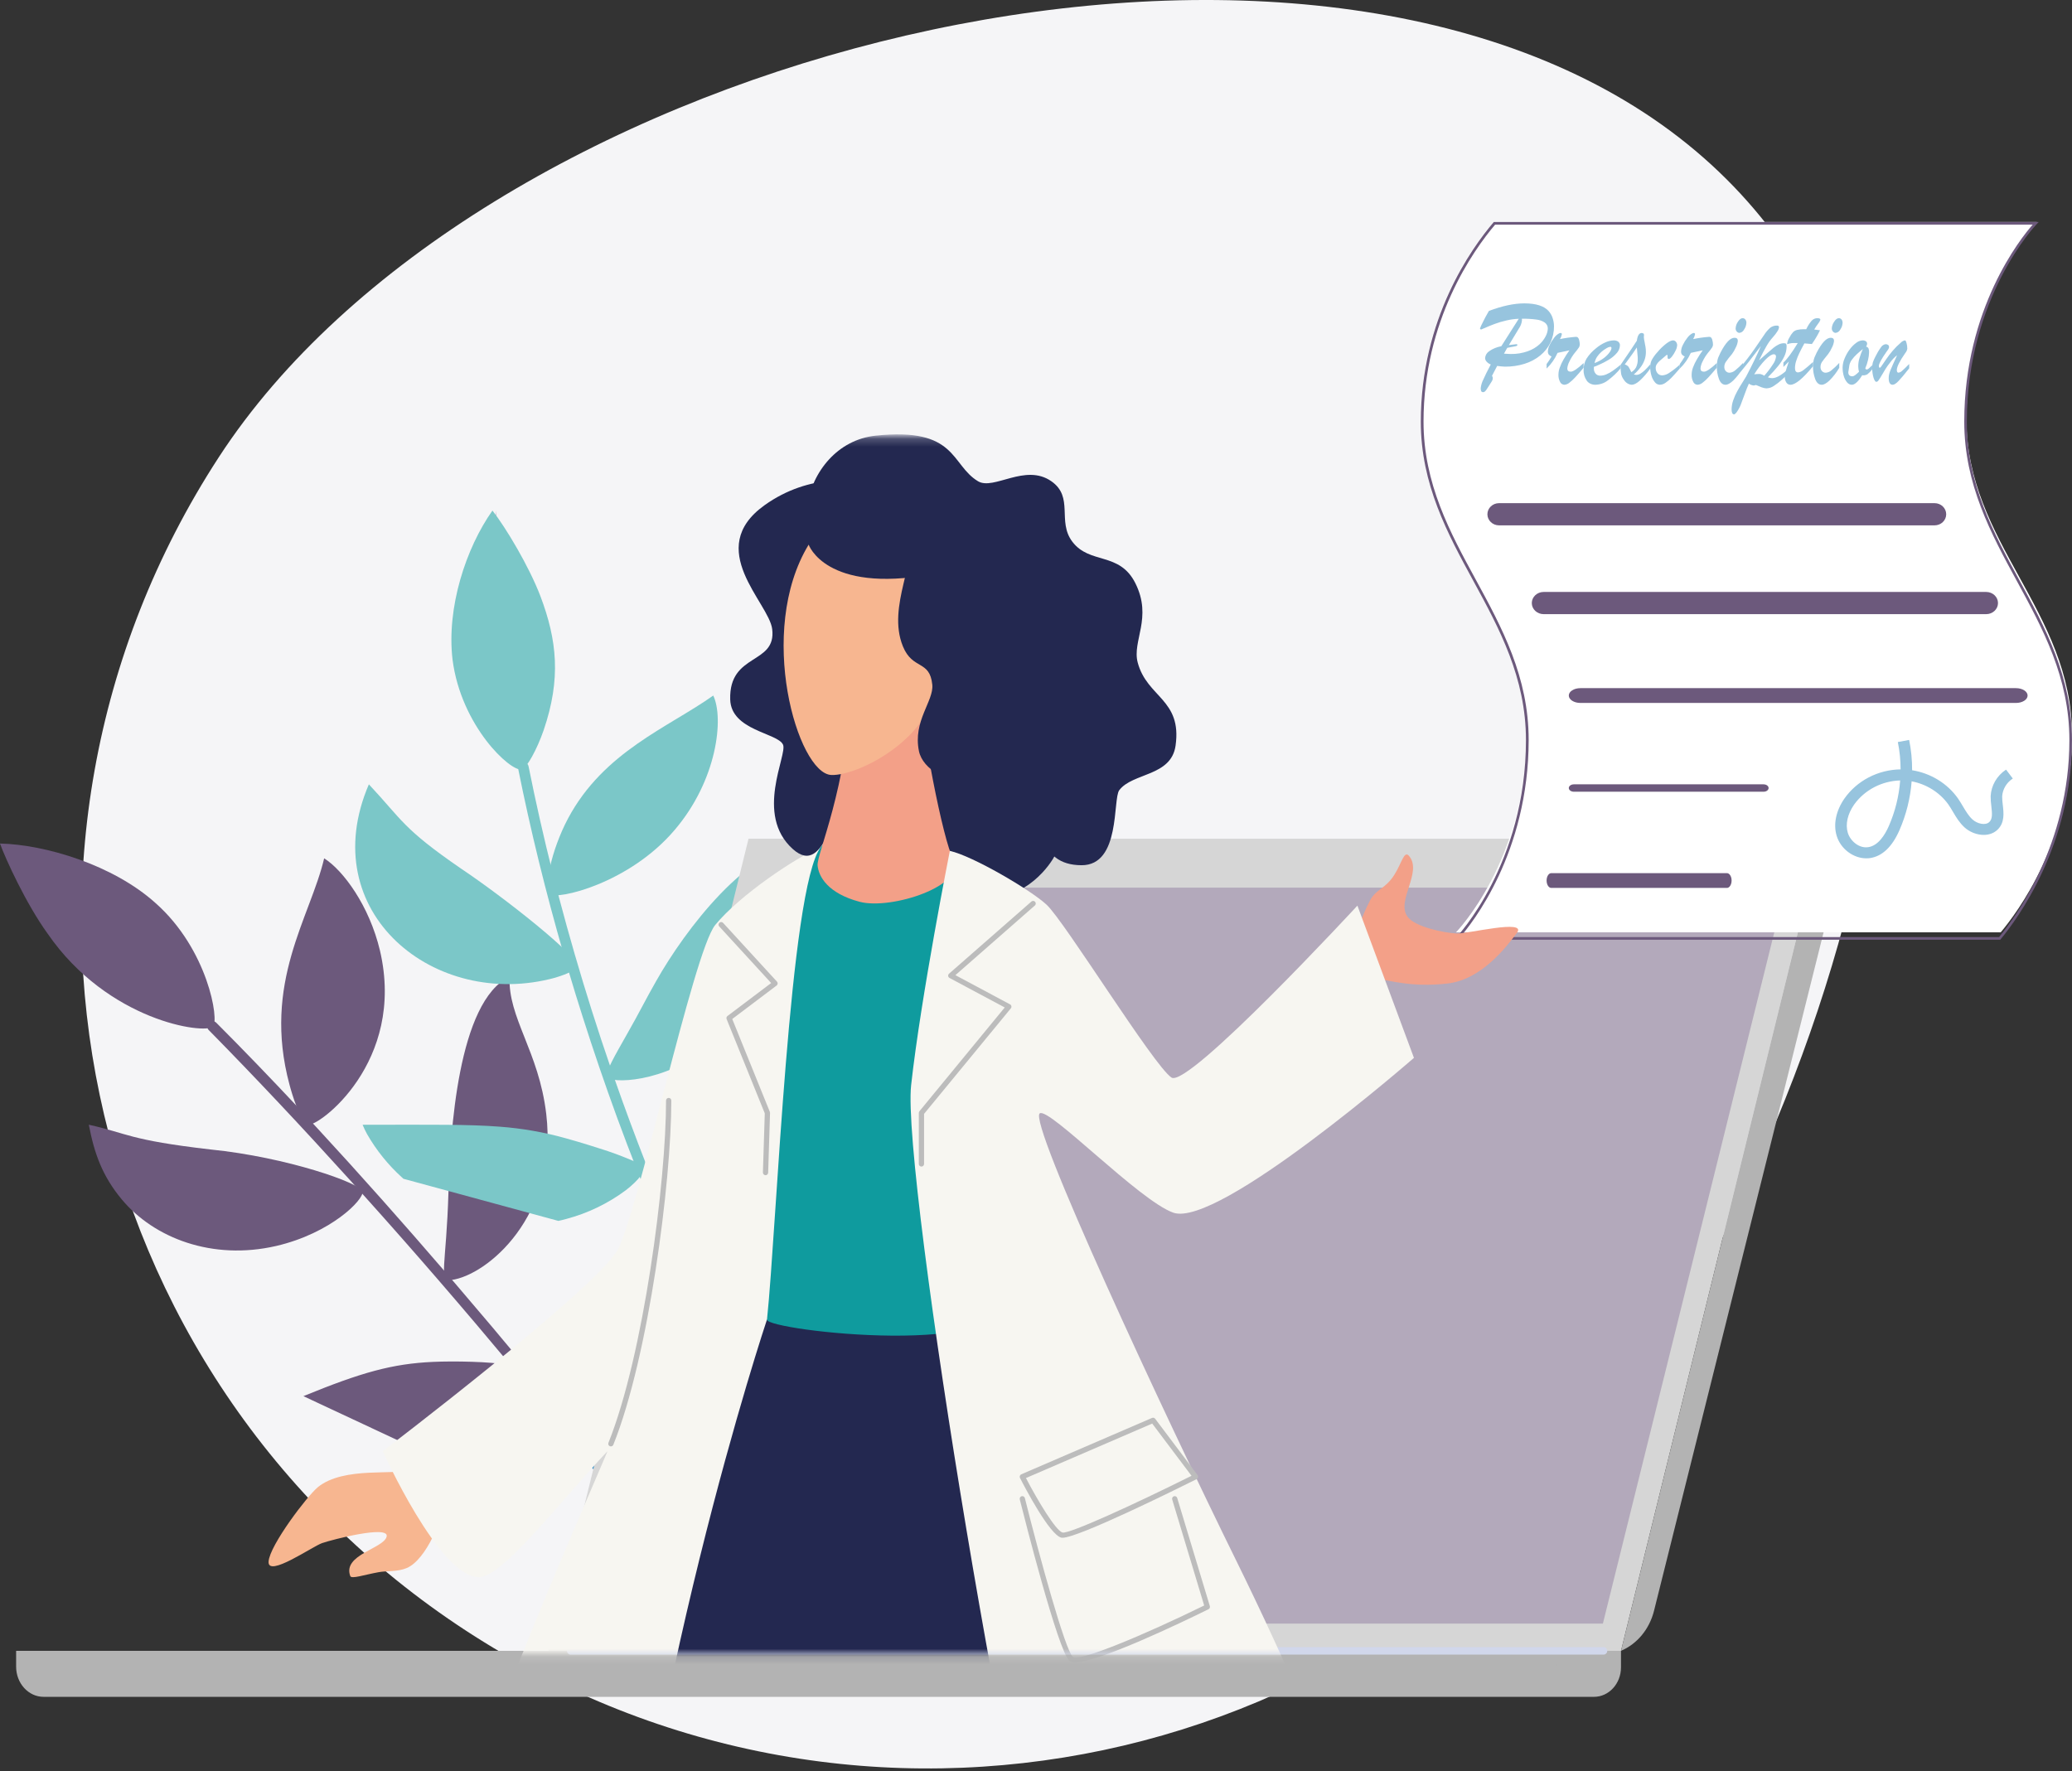
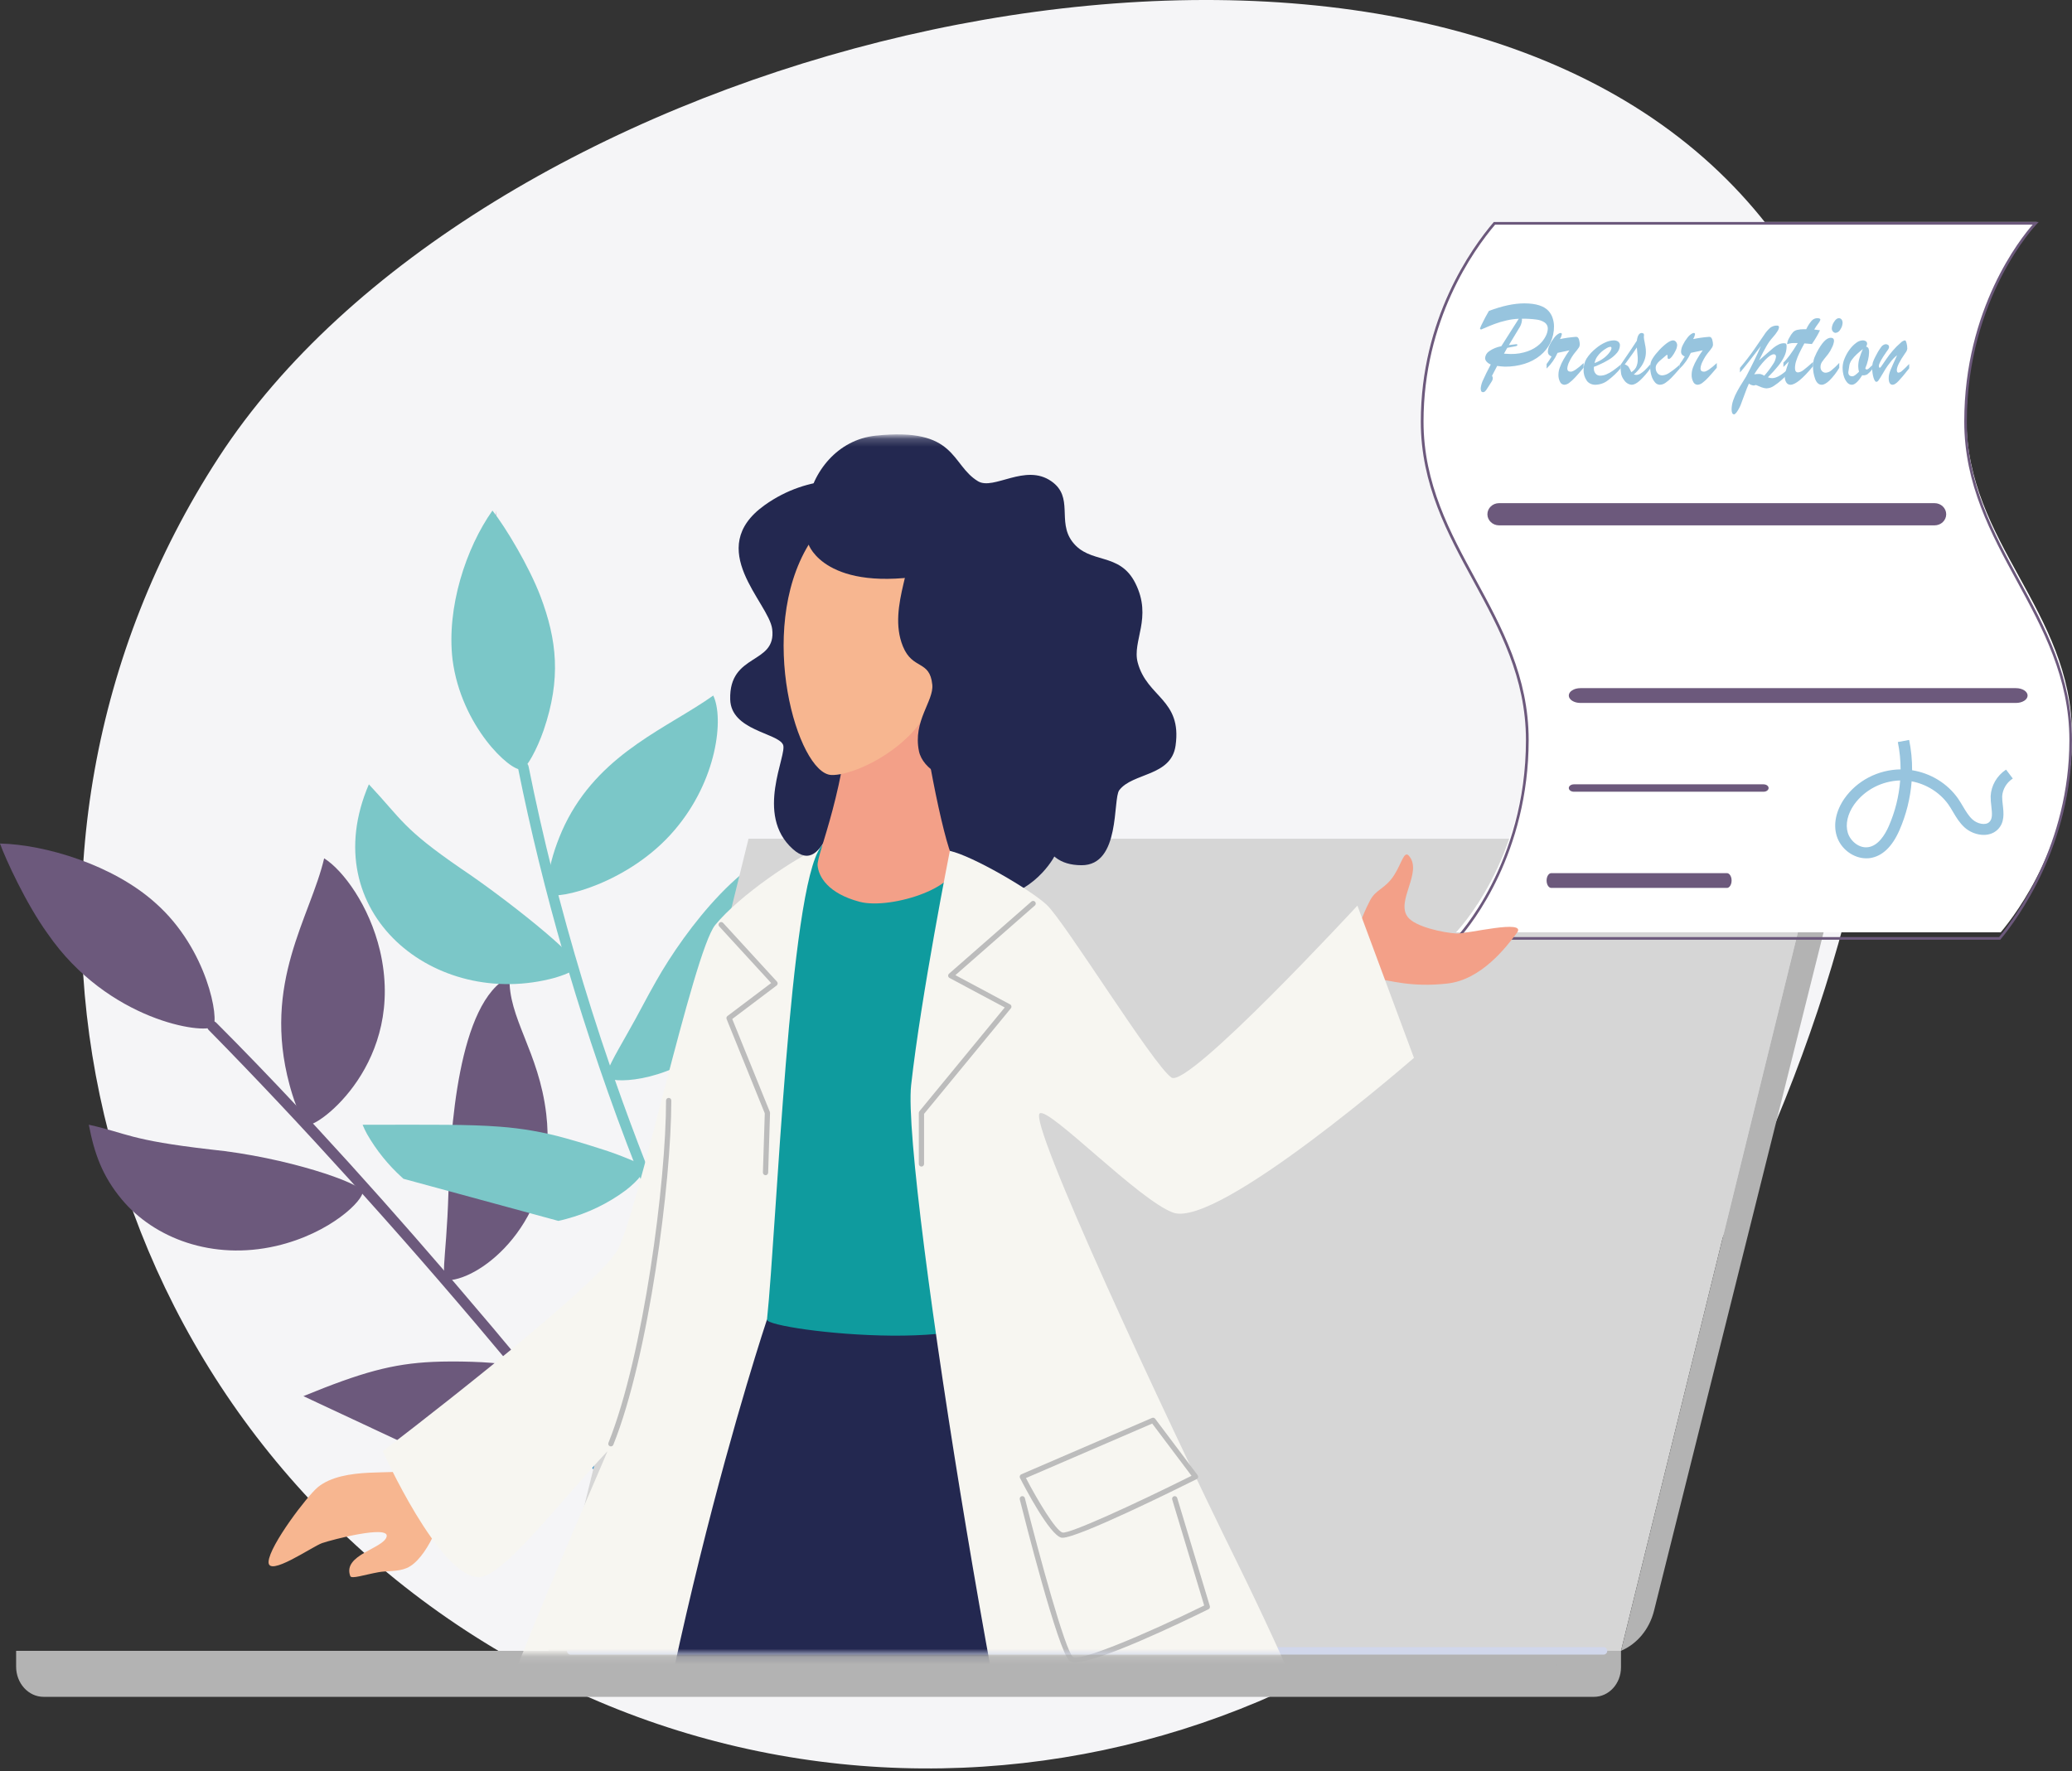
<svg xmlns="http://www.w3.org/2000/svg" width="262" height="224" viewBox="0 0 262 224" fill="none">
  <rect x="0" y="0" width="262" height="224" fill="#333333" stroke="none" />
  <path d="M27.136 130.064C18.397 121.523 10.238 113.986 0 106.671L27.136 130.064Z" fill="#3A93C7" />
  <path d="M84.2 196.5L81.407 195.564C81.541 195.576 81.672 195.593 81.8 195.607C82.197 195.653 82.591 195.718 82.977 195.802C83.702 195.959 84.139 196.152 84.2 196.319C84.219 196.379 84.219 196.441 84.2 196.5Z" fill="#3A93C7" />
  <path d="M207.174 174.911C174.883 224.544 108.52 238.573 58.952 206.231C9.384 173.89 -4.621 107.446 27.671 57.811C59.962 8.176 158.298 -18.106 207.865 14.228C257.433 46.563 239.468 125.276 207.174 174.911Z" fill="#F5F5F7" />
  <path d="M86.086 197.436L83.579 196.34L83.075 195.683C81.512 193.654 79.886 191.57 78.198 189.43C74.367 184.573 70.246 179.469 65.891 174.232L64.695 172.784C58.79 165.7 52.493 158.387 45.988 151.155C45.366 150.46 44.744 149.769 44.115 149.081C38.317 142.67 32.371 136.336 26.393 130.258C26.272 130.139 26.203 129.979 26.2 129.811C26.197 129.643 26.261 129.48 26.377 129.358C26.386 129.348 26.395 129.338 26.404 129.328C26.488 129.243 26.593 129.182 26.709 129.151C26.825 129.12 26.948 129.121 27.063 129.153C27.171 129.189 27.269 129.25 27.348 129.331C30.716 132.705 34.226 136.345 37.816 140.18C38.59 141.014 39.377 141.856 40.161 142.711C45.489 148.48 50.952 154.633 56.342 160.893C56.745 161.359 57.144 161.824 57.543 162.29C63.842 169.632 70.028 177.103 75.791 184.296C76.151 184.746 76.511 185.196 76.867 185.646C77.596 186.556 78.317 187.463 79.028 188.366C81.498 191.486 83.85 194.509 86.086 197.436Z" fill="#6C597C" />
  <path d="M88.284 181.981C86.803 183.139 84.853 184.407 83.106 185.04C78.299 186.842 75.105 186.144 74.892 185.655C74.594 184.979 76.253 182.76 77.786 179.764C79.054 177.385 88.691 155.433 89.5 148.728C89.534 148.434 89.551 148.139 89.551 147.843C93.281 150.193 97.607 159.166 96.054 168.382C95.053 174.445 91.816 179.327 88.284 181.981Z" fill="#3A93C7" />
  <path d="M116.964 174.043C115.366 177.188 112.612 182.68 110.491 186.817C110.053 187.672 109.642 188.467 109.273 189.175C108.903 189.883 108.586 190.489 108.321 190.98C108.179 191.241 108.052 191.478 107.945 191.663C107.418 192.646 106.618 194.009 105.66 195.568C104.146 198.025 102.252 200.928 100.463 203.577C100.369 203.718 100.275 203.854 100.183 203.986L91.7 200.149C91.998 196.997 92.853 193.927 94.224 191.087C96.821 185.654 100.934 181.127 106.045 178.077C106.432 177.842 106.828 177.619 107.234 177.407C107.849 177.069 108.485 176.752 109.137 176.457C112.127 175.055 115.031 174.293 116.608 174.083C116.735 174.068 116.855 174.052 116.964 174.043Z" fill="#3A93C7" />
  <path d="M19.678 114.209C26.294 120.066 27.749 129.048 26.928 129.82C25.883 130.809 13.675 129.16 6.025 118.07C3.288 114.281 0.696 108.615 0 106.671C5.704 106.806 14.296 109.354 19.678 114.209Z" fill="#6C597C" />
  <path d="M38.97 142.219C37.972 141.954 36.867 138.169 36.607 137.167C33.135 124.268 39.24 116.007 40.989 108.543C43.373 110.034 46.698 114.523 48.043 120.2C51.361 134.348 40.203 142.543 38.97 142.219Z" fill="#6C597C" />
  <path d="M57.09 161.863C55.393 162.083 56.441 160.064 56.707 150.721C56.923 143.334 57.881 126.627 64.435 123.514C64.219 128.739 68.127 132.916 69.07 140.861C70.6 153.744 61.61 161.268 57.09 161.863Z" fill="#6C597C" />
  <path d="M45.844 150.684C46.028 151.691 41.851 155.963 34.9 157.568C26.868 159.411 19.489 156.589 15.392 151.669C12.937 148.711 11.932 145.897 11.229 142.229C16.091 143.308 16.29 144.17 26.594 145.357C36.267 146.329 45.652 149.627 45.844 150.684Z" fill="#6C597C" />
  <path d="M57.647 182.982C56.794 183.495 55.911 183.947 55.002 184.336L38.364 176.555C45.68 173.558 49.6 172.452 54.767 172.221C57.363 172.103 62.015 172.181 64.22 172.599C64.875 172.721 65.316 172.872 65.423 173.07C65.53 173.268 65.528 173.631 65.4 174.122C64.893 176.105 62.407 180.108 57.647 182.982Z" fill="#6C597C" />
  <path d="M66.436 97.314C63.425 83.269 62.902 70.377 62.693 64.564L66.436 97.314Z" fill="#9E7BA8" />
  <path d="M96.077 161.879L87.957 159.665C88.713 158.911 89.825 157.875 91.224 156.406C93.263 154.311 94.511 152.814 98.847 147.76C107.118 138.568 111.354 134.331 113.118 131C118.442 136.719 113.081 157.2 96.077 161.879Z" fill="#9E7BA8" />
  <path d="M130.064 156.264C129.937 156.387 129.814 156.509 129.695 156.629C123.265 162.963 122.713 163.795 119.195 167.493L107.607 164.573C108.603 163.831 109.64 163.138 110.714 162.497C116.924 158.793 124.389 156.649 129.426 156.299C129.651 156.286 129.858 156.273 130.064 156.264Z" fill="#9E7BA8" />
  <path d="M87.021 160.007L85.365 159.548C83.953 156.334 82.594 153.088 81.289 149.81C81.06 149.243 80.831 148.662 80.602 148.098C79.715 145.84 78.853 143.572 78.018 141.294C76.475 137.074 75.024 132.826 73.666 128.549C73.076 126.703 72.505 124.852 71.956 122.996C71.727 122.215 71.498 121.432 71.269 120.654C69.008 112.826 67.077 104.969 65.513 97.171C65.496 97.083 65.496 96.992 65.513 96.904C65.538 96.774 65.602 96.655 65.696 96.562C65.791 96.469 65.912 96.408 66.042 96.386H66.099C66.213 96.369 66.329 96.382 66.436 96.424C66.543 96.467 66.637 96.536 66.709 96.627C66.773 96.713 66.817 96.812 66.837 96.918C67.736 101.411 68.756 105.917 69.897 110.437C70.162 111.493 70.437 112.549 70.712 113.6C71.956 118.304 73.318 122.998 74.796 127.681C75.579 130.162 76.396 132.634 77.246 135.098C77.43 135.63 77.613 136.163 77.803 136.705C78.108 137.58 78.418 138.454 78.733 139.326C81.261 146.332 84.044 153.251 87.021 160.007Z" fill="#7BC7C8" />
  <path d="M68.745 92.334C67.909 94.767 66.576 97.184 65.964 97.304C64.528 97.589 58.31 91.82 57.226 83.435C56.437 76.853 58.917 69.3 62.269 64.564C63.972 66.736 66.892 71.613 68.33 75.378C70.443 80.955 70.959 85.85 68.745 92.334Z" fill="#7BC7C8" />
  <path d="M85.306 104.958C79.535 111.761 70.393 113.835 69.511 113.071C68.752 112.413 69.626 107.652 71.833 103.488C76.362 95.021 84.523 91.986 90.189 87.957C91.56 90.811 90.688 98.66 85.306 104.958Z" fill="#7BC7C8" />
  <path d="M90.261 132.062C83.64 137.232 77.16 136.92 76.779 136.24C76.451 135.664 77.78 133.445 79.289 130.766C80.959 127.838 81.573 126.505 82.974 124.058C86.604 117.629 94.669 106.905 101.993 106.671C101.229 107.637 100.689 108.761 100.412 109.961C99.311 114.111 99.996 124.467 90.261 132.062Z" fill="#7BC7C8" />
  <path d="M72.975 122.228C72.781 122.824 70.798 123.461 70.178 123.645C55.002 127.789 39.681 115.374 46.643 99.186C50.885 103.716 50.906 104.759 58.284 109.833C63.659 113.422 73.356 121.051 72.975 122.228Z" fill="#7BC7C8" />
  <path d="M81.049 148.636C80.817 148.961 80.554 149.262 80.264 149.537C79.908 149.884 79.532 150.209 79.138 150.511C76.882 152.191 74.326 153.425 71.607 154.146C71.277 154.237 70.947 154.32 70.606 154.393L51.016 149.068C50.95 149.009 50.886 148.947 50.817 148.887C49.075 147.307 47.592 145.464 46.42 143.426C46.206 143.04 46.016 142.642 45.85 142.234H47.1C54.585 142.234 59.259 142.17 63.222 142.481C66.026 142.69 68.803 143.177 71.51 143.936C72.092 144.093 73.864 144.601 75.748 145.212C77.317 145.695 78.858 146.269 80.362 146.93C80.969 147.218 81.356 147.472 81.395 147.657C81.45 147.893 81.321 148.231 81.049 148.636Z" fill="#7BC7C8" />
  <path d="M69.367 208.764H204.97L230.251 106.068H94.648L69.367 208.764Z" fill="#D6D6D6" />
-   <path d="M73.444 205.314H202.683L225.755 112.251H96.517L73.444 205.314Z" fill="#B3A9BB" />
  <path d="M2.039 208.764H204.97V210.85C204.97 212.911 203.439 214.58 201.55 214.58H5.536C3.601 214.592 2.039 212.873 2.039 210.764V208.764Z" fill="#B3B3B3" />
  <path d="M230.251 106.068L231.223 110C231.66 111.76 231.66 113.6 231.223 115.359L209.147 203.699C208.57 206.009 207.023 207.887 204.977 208.757L230.251 106.068Z" fill="#B3B3B3" />
  <path d="M139.796 212.1V211.269C139.785 211.002 139.88 210.741 140.061 210.543C140.242 210.346 140.494 210.228 140.761 210.216H196.159C196.427 210.228 196.679 210.345 196.861 210.543C197.042 210.74 197.137 211.001 197.126 211.269V212.1C197.137 212.368 197.042 212.63 196.861 212.828C196.679 213.026 196.427 213.144 196.159 213.156H140.761C140.494 213.143 140.242 213.025 140.061 212.827C139.88 212.629 139.785 212.368 139.796 212.1ZM140.761 210.95C140.68 210.954 140.605 210.99 140.55 211.05C140.496 211.109 140.468 211.188 140.471 211.269V212.1C140.468 212.181 140.496 212.26 140.55 212.32C140.605 212.38 140.68 212.416 140.761 212.42H196.159C196.199 212.418 196.239 212.408 196.275 212.391C196.312 212.374 196.344 212.35 196.372 212.321C196.399 212.291 196.42 212.256 196.433 212.218C196.447 212.181 196.453 212.141 196.451 212.1V211.269C196.453 211.229 196.447 211.189 196.433 211.151C196.42 211.113 196.399 211.078 196.372 211.049C196.344 211.019 196.312 210.995 196.275 210.978C196.239 210.961 196.199 210.951 196.159 210.95H140.761Z" fill="#B3B3B3" />
  <path d="M121.863 212.78H133.488C133.767 212.767 134.031 212.644 134.22 212.438C134.409 212.232 134.509 211.959 134.498 211.679C134.51 211.399 134.41 211.126 134.221 210.919C134.031 210.712 133.768 210.589 133.488 210.576H121.863C121.583 210.589 121.32 210.712 121.13 210.919C120.941 211.126 120.841 211.399 120.853 211.679C120.842 211.959 120.942 212.232 121.131 212.438C121.321 212.644 121.584 212.767 121.863 212.78Z" fill="#B3B3B3" />
  <path d="M110.252 212.78H113.908C114.188 212.767 114.451 212.644 114.64 212.438C114.829 212.232 114.929 211.959 114.918 211.679C114.93 211.399 114.83 211.126 114.641 210.919C114.452 210.712 114.188 210.589 113.908 210.576H110.252C109.972 210.589 109.709 210.712 109.519 210.919C109.33 211.126 109.23 211.399 109.242 211.679C109.231 211.959 109.331 212.232 109.52 212.438C109.709 212.644 109.973 212.767 110.252 212.78Z" fill="#B3B3B3" />
  <path d="M101.595 212.78H105.249C105.529 212.768 105.792 212.645 105.982 212.439C106.172 212.232 106.272 211.959 106.261 211.679C106.273 211.399 106.173 211.125 105.983 210.918C105.793 210.712 105.529 210.589 105.249 210.576H101.595C101.315 210.589 101.051 210.712 100.861 210.919C100.672 211.125 100.572 211.399 100.585 211.679C100.573 211.959 100.673 212.232 100.862 212.439C101.052 212.645 101.315 212.768 101.595 212.78Z" fill="#B3B3B3" />
  <path d="M72.121 209.237H202.805C202.923 209.226 203.032 209.171 203.111 209.083C203.19 208.996 203.234 208.882 203.234 208.764C203.234 208.646 203.19 208.532 203.111 208.444C203.032 208.357 202.923 208.302 202.805 208.291H72.121C72.004 208.302 71.895 208.357 71.815 208.444C71.736 208.532 71.692 208.646 71.692 208.764C71.692 208.882 71.736 208.996 71.815 209.083C71.895 209.171 72.004 209.226 72.121 209.237Z" fill="#D1D7EB" />
  <path d="M184.107 117.9H252.988C254.99 115.511 262 106.265 262 92.989C262 77.198 248.651 68.692 248.651 52.982C248.651 37.112 257.55 28.071 257.55 28.071H188.834C186.988 30.216 179.657 39.34 179.657 52.982C179.657 68.692 193.006 77.198 193.006 92.989C193.006 108.78 184.107 117.9 184.107 117.9Z" fill="white" />
  <path d="M252.938 118.836H183.862L184.136 118.549C184.224 118.458 192.953 109.232 192.953 93.59C192.953 85.675 189.577 79.476 186.313 73.481C183.049 67.486 179.657 61.257 179.657 53.317C179.657 40.311 186.079 31.371 188.838 28.13L188.888 28.071H257.8L257.521 28.358C257.433 28.446 248.704 37.6 248.704 53.317C248.704 61.17 252.067 67.347 255.319 73.315C258.603 79.346 262 85.586 262 93.586C262 106.868 255.099 116.22 252.983 118.77L252.938 118.836ZM184.632 118.499H252.783C254.937 115.888 261.671 106.657 261.671 93.59C261.671 85.675 258.295 79.476 255.031 73.481C251.768 67.486 248.376 61.257 248.376 53.317C248.376 39 255.56 30.08 257.028 28.408H189.052C186.29 31.666 180.002 40.502 180.002 53.317C180.002 61.17 183.364 67.347 186.617 73.315C189.901 79.346 193.297 85.586 193.297 93.586C193.286 107.839 186.095 116.822 184.632 118.499Z" fill="#6C597C" />
  <path d="M220.014 47.105V46.523C220.721 45.679 221.331 44.886 221.844 44.143C222.357 43.401 222.762 42.809 223.059 42.37C223.274 42.027 223.539 41.715 223.846 41.443C224.089 41.258 224.393 41.162 224.703 41.172C224.873 41.172 224.953 41.244 224.953 41.39C224.927 41.575 224.855 41.752 224.743 41.905C224.589 42.154 224.411 42.389 224.211 42.605C223.887 42.964 223.604 43.355 223.366 43.772C223.091 44.251 222.779 44.838 222.431 45.566C222.703 45.332 223.017 45.055 223.374 44.737C223.73 44.42 224.02 44.17 224.243 43.99C224.447 43.822 224.671 43.678 224.911 43.561C225.115 43.459 225.342 43.405 225.573 43.403C225.716 43.403 225.806 43.429 225.851 43.487C225.903 43.587 225.924 43.699 225.913 43.81C225.912 44.237 225.817 44.658 225.633 45.047C225.419 45.493 225.15 45.913 224.831 46.297C224.428 46.79 223.999 47.262 223.544 47.711C223.715 47.784 223.901 47.821 224.088 47.821C224.675 47.821 225.46 47.33 226.443 46.348V46.947C226.061 47.324 225.687 47.678 225.321 48.01C225.001 48.306 224.655 48.574 224.286 48.811C224.024 48.99 223.715 49.094 223.394 49.11C223.285 49.109 223.177 49.096 223.071 49.072C222.964 49.05 222.858 49.019 222.756 48.981C222.661 48.945 222.536 48.892 222.386 48.828C222.236 48.763 222.119 48.712 222.036 48.686C221.947 48.713 221.856 48.735 221.764 48.751C221.537 48.732 221.321 48.648 221.144 48.511C220.978 48.866 220.794 49.325 220.594 49.889C220.394 50.453 220.228 50.901 220.094 51.233C219.953 51.572 219.77 51.894 219.55 52.191C219.422 52.331 219.335 52.4 219.285 52.4C219.067 52.4 218.957 52.189 218.957 51.767C218.961 51.378 219.03 50.991 219.16 50.622C219.292 50.233 219.459 49.857 219.659 49.496C219.852 49.141 220.067 48.777 220.297 48.418C220.527 48.058 220.694 47.785 220.797 47.608C221.593 46.098 222.215 44.814 222.661 43.755C221.493 45.311 220.611 46.428 220.014 47.105ZM223.089 47.512C223.502 47.05 223.875 46.558 224.206 46.038C224.404 45.761 224.53 45.443 224.573 45.109C224.573 44.903 224.481 44.8 224.293 44.8C224.042 44.8 223.687 45.029 223.229 45.487C222.689 46.053 222.216 46.673 221.816 47.337C222.064 47.3 222.315 47.284 222.566 47.292C222.754 47.331 222.932 47.406 223.089 47.512Z" fill="#97C4DE" />
  <path d="M189.836 43.783L192.043 40.311C191.508 40.333 190.976 40.407 190.457 40.531C189.969 40.641 189.49 40.783 189.023 40.955C188.63 41.101 188.277 41.243 187.965 41.381C187.652 41.515 187.43 41.601 187.293 41.667C187.256 41.666 187.22 41.653 187.193 41.63C187.178 41.619 187.165 41.605 187.156 41.589C187.148 41.573 187.143 41.555 187.143 41.537C187.236 41.281 187.349 41.032 187.48 40.79C187.704 40.333 187.958 39.841 188.271 39.318C189.959 38.682 191.451 38.364 192.746 38.364C194.242 38.364 195.277 38.7 195.852 39.371C196.07 39.628 196.233 39.922 196.33 40.236C196.441 40.567 196.498 40.91 196.499 41.256C196.51 41.97 196.356 42.679 196.048 43.335C195.747 43.954 195.307 44.506 194.755 44.956C194.179 45.423 193.507 45.779 192.779 46.005C191.977 46.253 191.136 46.375 190.29 46.367C189.962 46.352 189.636 46.322 189.312 46.275L188.66 47.527C188.716 47.605 188.751 47.694 188.76 47.787C188.766 47.924 188.731 48.061 188.66 48.182C188.565 48.336 188.435 48.536 188.275 48.786C188.115 49.037 188.01 49.2 187.955 49.281C187.902 49.36 187.838 49.434 187.766 49.501C187.712 49.554 187.638 49.586 187.559 49.591C187.505 49.597 187.45 49.588 187.401 49.565C187.353 49.541 187.315 49.504 187.291 49.459C187.248 49.339 187.228 49.213 187.234 49.087C187.274 48.719 187.38 48.36 187.549 48.024C187.759 47.539 188.078 46.894 188.505 46.09C188.299 46.013 188.117 45.889 187.977 45.73C187.862 45.607 187.795 45.452 187.788 45.29C187.797 45.118 187.848 44.949 187.937 44.797C188.027 44.645 188.152 44.513 188.304 44.411C188.757 44.098 189.28 43.883 189.836 43.783ZM190.588 43.987L190.175 44.721L190.653 44.75C190.794 44.75 190.913 44.765 191.011 44.765C191.762 44.781 192.508 44.659 193.207 44.407C193.76 44.211 194.263 43.912 194.684 43.528C195.014 43.219 195.283 42.858 195.477 42.462C195.618 42.182 195.699 41.879 195.716 41.57C195.723 41.422 195.693 41.275 195.627 41.14C195.561 41.005 195.463 40.886 195.338 40.792C195.021 40.579 194.647 40.446 194.256 40.408C193.653 40.33 193.044 40.296 192.435 40.304C192.446 40.373 192.451 40.442 192.45 40.511C192.412 40.883 192.275 41.242 192.053 41.555L190.794 43.638L191.749 43.524C191.826 43.524 191.864 43.561 191.864 43.638C191.864 43.715 191.802 43.75 191.675 43.776L190.588 43.987Z" fill="#97C4DE" />
  <path d="M195.564 46.607V46.035C195.795 45.73 196.005 45.409 196.193 45.076C196.055 45.031 195.932 44.949 195.837 44.84C195.754 44.715 195.715 44.567 195.726 44.418C195.744 44.138 195.822 43.865 195.955 43.618C196.108 43.295 196.298 42.991 196.521 42.712C196.681 42.487 196.89 42.301 197.131 42.168C197.194 42.13 197.265 42.109 197.338 42.107C197.442 42.107 197.492 42.163 197.492 42.274C197.45 42.488 197.369 42.693 197.255 42.879C197.911 42.743 198.575 42.65 199.244 42.598C199.318 42.593 199.394 42.605 199.463 42.633C199.576 42.727 199.652 42.858 199.678 43.003C199.732 43.191 199.76 43.386 199.761 43.583C199.754 43.727 199.705 43.866 199.62 43.982C199.47 44.201 199.308 44.41 199.135 44.61C198.865 44.945 198.636 45.311 198.454 45.701C198.305 45.976 198.212 46.278 198.179 46.589C198.179 46.865 198.328 47.002 198.623 47.002C198.918 47.002 199.473 46.637 200.243 45.911V46.501C199.821 47.007 199.471 47.412 199.196 47.705C198.963 47.959 198.71 48.193 198.439 48.404C198.261 48.552 198.043 48.64 197.813 48.657C197.701 48.654 197.593 48.621 197.499 48.561C197.404 48.502 197.328 48.417 197.278 48.318C197.116 48.018 197.042 47.678 197.063 47.338C197.071 47.044 197.128 46.753 197.232 46.478C197.363 46.113 197.528 45.761 197.724 45.428C197.948 45.039 198.192 44.662 198.454 44.299C198.312 44.334 198.151 44.37 197.974 44.407L197.406 44.526L196.95 44.623C196.62 45.368 196.15 46.042 195.564 46.607Z" fill="#97C4DE" />
  <path d="M201.543 46.394V46.579C201.525 46.821 201.604 47.06 201.767 47.259C201.833 47.337 201.921 47.4 202.023 47.443C202.125 47.486 202.238 47.507 202.353 47.504C202.626 47.5 202.895 47.442 203.137 47.334C203.425 47.21 203.695 47.058 203.941 46.882C204.208 46.694 204.534 46.443 204.921 46.128V46.579C204.452 47.146 203.903 47.663 203.287 48.12C202.864 48.449 202.313 48.64 201.736 48.657C201.517 48.66 201.301 48.614 201.109 48.524C200.918 48.434 200.758 48.304 200.647 48.146C200.355 47.722 200.217 47.236 200.247 46.748C200.237 46.264 200.363 45.785 200.614 45.35C200.936 44.851 201.353 44.4 201.848 44.014C202.19 43.723 202.583 43.478 203.014 43.289C203.331 43.141 203.685 43.057 204.048 43.044C204.256 43.035 204.461 43.092 204.621 43.204C204.696 43.265 204.754 43.34 204.791 43.422C204.828 43.505 204.843 43.593 204.835 43.681C204.826 44.014 204.699 44.336 204.471 44.608C204.169 44.967 203.794 45.278 203.363 45.527C202.791 45.864 202.182 46.154 201.543 46.394ZM201.619 45.914C202.056 45.758 202.457 45.542 202.808 45.275C203.094 45.062 203.34 44.815 203.536 44.54C203.66 44.386 203.74 44.21 203.771 44.026C203.771 43.913 203.717 43.856 203.61 43.856C203.446 43.881 203.291 43.939 203.16 44.026C202.661 44.304 202.248 44.677 201.953 45.113C201.786 45.361 201.677 45.633 201.632 45.914H201.619Z" fill="#97C4DE" />
  <path d="M204.922 46.331V46.14C205.918 44.69 206.602 43.673 206.975 43.091C207.061 42.437 207.265 42.107 207.588 42.107C207.68 42.111 207.77 42.144 207.849 42.204L207.883 42.356C207.866 42.445 207.858 42.536 207.861 42.628C207.872 42.819 207.9 43.008 207.945 43.193C208 43.467 208.044 43.697 208.074 43.884C208.106 44.092 208.122 44.304 208.12 44.515C208.121 44.864 208.062 45.21 207.946 45.529C207.822 45.868 207.652 46.179 207.444 46.451C207.187 46.788 206.901 47.092 206.593 47.359C206.702 47.388 206.812 47.404 206.923 47.408C207.102 47.402 207.277 47.346 207.435 47.244C207.635 47.123 207.823 46.975 207.996 46.804C208.187 46.62 208.408 46.382 208.664 46.087V46.624C208.266 47.182 207.822 47.69 207.339 48.141C206.95 48.483 206.615 48.655 206.333 48.657C206.137 48.646 205.945 48.583 205.771 48.472C205.597 48.361 205.446 48.206 205.327 48.016C205.167 47.808 205.051 47.556 204.989 47.281C204.938 46.968 204.916 46.65 204.922 46.331ZM207.08 45.108L206.975 43.939C206.737 44.312 206.228 45.03 205.447 46.092C205.623 46.129 205.785 46.227 205.915 46.373C206.052 46.59 206.172 46.821 206.274 47.064C206.519 46.932 206.728 46.72 206.877 46.451C207.032 46.13 207.106 45.762 207.089 45.391C207.089 45.338 207.089 45.29 207.089 45.248C207.089 45.207 207.084 45.151 207.08 45.108Z" fill="#97C4DE" />
  <path d="M212.407 46.109V46.595C211.973 47.101 211.618 47.494 211.345 47.775C211.111 48.019 210.854 48.237 210.576 48.426C210.369 48.57 210.127 48.65 209.878 48.657C209.759 48.654 209.643 48.623 209.537 48.569C209.431 48.515 209.337 48.438 209.262 48.342C209.059 48.101 208.909 47.816 208.823 47.508C208.717 47.157 208.663 46.791 208.665 46.424C208.66 46.121 208.723 45.821 208.848 45.548C209.043 45.188 209.281 44.855 209.556 44.557C209.9 44.141 210.287 43.765 210.711 43.437C211.065 43.174 211.344 43.043 211.548 43.043C211.619 43.042 211.69 43.058 211.754 43.09C211.819 43.121 211.875 43.167 211.92 43.224C212.024 43.352 212.078 43.515 212.073 43.681C212.05 43.913 211.982 44.137 211.872 44.34C211.749 44.604 211.598 44.852 211.421 45.081C211.254 45.289 211.121 45.395 211.019 45.395C210.916 45.395 210.86 45.329 210.86 45.187C210.86 45.149 210.86 45.112 210.86 45.078C210.862 45.044 210.862 45.01 210.86 44.976C210.86 44.92 210.842 44.887 210.807 44.88C210.784 44.879 210.761 44.883 210.739 44.892C210.717 44.902 210.698 44.916 210.683 44.935C210.28 45.272 210.002 45.51 209.848 45.648C209.711 45.769 209.591 45.909 209.492 46.065C209.406 46.196 209.361 46.349 209.361 46.507C209.35 46.761 209.432 47.009 209.592 47.202C209.667 47.29 209.761 47.359 209.865 47.406C209.969 47.452 210.082 47.474 210.196 47.471C210.529 47.443 210.848 47.322 211.119 47.12C211.574 46.819 212.004 46.481 212.407 46.109Z" fill="#97C4DE" />
  <path d="M212.407 46.607V46.035C212.638 45.73 212.847 45.41 213.033 45.076C212.897 45.03 212.775 44.949 212.68 44.84C212.596 44.716 212.557 44.567 212.569 44.418C212.587 44.138 212.665 43.865 212.796 43.618C212.951 43.295 213.141 42.992 213.364 42.712C213.524 42.487 213.732 42.301 213.974 42.168C214.037 42.13 214.108 42.109 214.181 42.107C214.282 42.107 214.333 42.163 214.333 42.274C214.291 42.488 214.212 42.693 214.098 42.879C214.753 42.743 215.417 42.65 216.084 42.598C216.16 42.593 216.236 42.605 216.306 42.633C216.418 42.728 216.494 42.858 216.52 43.003C216.575 43.191 216.603 43.386 216.604 43.583C216.597 43.727 216.548 43.866 216.462 43.982C216.313 44.201 216.151 44.41 215.978 44.61C215.708 44.945 215.479 45.311 215.297 45.701C215.147 45.976 215.053 46.278 215.022 46.589C215.022 46.865 215.17 47.002 215.466 47.002C215.761 47.002 216.316 46.637 217.086 45.911V46.501C216.662 47.007 216.313 47.408 216.038 47.705C215.806 47.959 215.553 48.193 215.281 48.404C215.104 48.551 214.885 48.64 214.656 48.657C214.544 48.654 214.436 48.621 214.342 48.561C214.247 48.502 214.171 48.417 214.121 48.318C213.959 48.018 213.885 47.678 213.906 47.338C213.914 47.044 213.97 46.754 214.073 46.478C214.209 46.113 214.378 45.761 214.577 45.428C214.801 45.039 215.044 44.662 215.307 44.299C215.165 44.334 215.004 44.37 214.825 44.407L214.259 44.526L213.8 44.623C213.469 45.368 212.996 46.042 212.407 46.607Z" fill="#97C4DE" />
-   <path d="M220.409 45.894V46.516C220.06 47.103 219.645 47.641 219.172 48.116C218.788 48.476 218.463 48.657 218.192 48.657C217.819 48.657 217.541 48.413 217.359 47.923C217.173 47.415 217.08 46.872 217.086 46.325C217.085 46.113 217.103 45.902 217.14 45.694C217.168 45.526 217.212 45.362 217.271 45.204C217.321 45.072 217.413 44.869 217.551 44.592C218.197 43.339 218.789 42.713 219.328 42.713C219.608 42.713 219.746 42.847 219.746 43.112C219.71 43.413 219.618 43.703 219.475 43.963C219.348 44.259 219.186 44.535 218.994 44.786C218.72 45.103 218.46 45.436 218.217 45.782C218.097 45.968 218.034 46.191 218.036 46.418C218.034 46.513 218.049 46.608 218.082 46.696C218.114 46.784 218.163 46.864 218.226 46.931C218.288 46.998 218.362 47.05 218.444 47.085C218.525 47.12 218.613 47.136 218.7 47.133C218.958 47.115 219.205 47.013 219.407 46.839C219.762 46.551 220.097 46.235 220.409 45.894ZM219.944 42.096C219.883 42.094 219.823 42.078 219.767 42.05C219.711 42.023 219.661 41.983 219.619 41.934C219.569 41.882 219.529 41.819 219.503 41.749C219.476 41.679 219.464 41.604 219.466 41.528C219.482 41.225 219.582 40.935 219.752 40.694C219.944 40.388 220.143 40.236 220.348 40.236C220.412 40.234 220.476 40.248 220.534 40.275C220.593 40.302 220.646 40.342 220.689 40.393C220.788 40.519 220.838 40.682 220.827 40.848C220.81 41.141 220.712 41.422 220.547 41.655C220.488 41.777 220.402 41.882 220.296 41.959C220.19 42.035 220.069 42.083 219.942 42.096H219.944Z" fill="#97C4DE" />
  <path d="M228.09 41.63H228.397C228.573 41.24 228.804 40.878 229.085 40.552C229.173 40.453 229.282 40.374 229.404 40.319C229.526 40.265 229.659 40.236 229.793 40.236C230.056 40.236 230.186 40.303 230.186 40.437C230.117 40.627 230.013 40.804 229.879 40.958C229.705 41.185 229.547 41.424 229.406 41.671L229.838 41.727L230.136 41.766C229.842 42.371 229.499 42.953 229.113 43.506L228.775 43.478L228.501 43.453L228.161 43.425C227.903 43.887 227.688 44.305 227.513 44.672C227.354 44.997 227.22 45.333 227.112 45.678C227.023 45.958 226.976 46.25 226.972 46.543C226.972 46.91 227.102 47.095 227.367 47.095C227.631 47.059 227.878 46.946 228.076 46.772C228.369 46.555 228.762 46.222 229.257 45.772V46.31C227.969 47.875 227.017 48.657 226.403 48.657C226.299 48.659 226.196 48.634 226.105 48.585C226.014 48.536 225.937 48.465 225.883 48.378C225.743 48.163 225.675 47.91 225.687 47.656C225.692 47.417 225.73 47.181 225.798 46.952C225.871 46.679 226.003 46.259 226.195 45.717C226.126 45.782 226.065 45.844 226.003 45.906L225.84 46.075L225.68 46.234C225.621 46.289 225.564 46.347 225.507 46.407V45.853C226.008 45.382 226.614 44.557 227.324 43.377H227.126H226.904C226.691 43.37 226.479 43.391 226.273 43.441C226.216 43.458 226.162 43.476 226.112 43.495C226.079 43.509 226.044 43.518 226.008 43.522C225.989 43.522 225.98 43.506 225.98 43.474C226.016 43.191 226.116 42.92 226.273 42.68C226.391 42.44 226.541 42.216 226.719 42.015C226.859 41.871 227.039 41.769 227.237 41.722C227.516 41.658 227.803 41.627 228.09 41.63Z" fill="#97C4DE" />
  <path d="M232.57 45.894V46.516C232.222 47.104 231.807 47.642 231.334 48.116C230.951 48.477 230.625 48.657 230.358 48.657C229.983 48.657 229.705 48.413 229.523 47.923C229.337 47.415 229.245 46.872 229.25 46.325C229.25 46.113 229.268 45.902 229.304 45.694C229.333 45.526 229.377 45.362 229.435 45.204C229.485 45.072 229.577 44.869 229.715 44.592C230.363 43.339 230.955 42.713 231.492 42.713C231.769 42.713 231.909 42.847 231.909 43.112C231.874 43.413 231.782 43.703 231.638 43.963C231.511 44.259 231.349 44.536 231.156 44.786C230.761 45.275 230.502 45.593 230.38 45.782C230.26 45.968 230.197 46.191 230.2 46.418C230.197 46.513 230.213 46.608 230.245 46.696C230.278 46.784 230.326 46.864 230.389 46.931C230.451 46.998 230.525 47.05 230.606 47.085C230.688 47.12 230.775 47.136 230.863 47.133C231.121 47.115 231.368 47.013 231.571 46.839C231.925 46.552 232.259 46.236 232.57 45.894ZM232.105 42.096C231.982 42.091 231.865 42.033 231.78 41.934C231.73 41.882 231.691 41.819 231.664 41.749C231.638 41.679 231.625 41.604 231.627 41.528C231.646 41.225 231.748 40.934 231.92 40.694C232.11 40.388 232.308 40.236 232.513 40.236C232.577 40.234 232.641 40.247 232.7 40.274C232.759 40.301 232.813 40.342 232.856 40.393C232.953 40.52 233.002 40.683 232.991 40.848C232.975 41.141 232.877 41.423 232.712 41.656C232.652 41.778 232.566 41.882 232.46 41.959C232.354 42.036 232.232 42.083 232.105 42.096Z" fill="#97C4DE" />
  <path d="M236.736 46.184V46.708C236.557 46.946 236.353 47.156 236.128 47.332C235.923 47.447 235.695 47.49 235.47 47.456C234.972 48.257 234.534 48.657 234.157 48.657C233.938 48.655 233.728 48.552 233.572 48.37C233.382 48.15 233.237 47.88 233.15 47.581C233.042 47.221 232.988 46.841 232.993 46.458C233.005 46.072 233.088 45.694 233.237 45.351C233.401 44.94 233.614 44.558 233.867 44.217C234.106 43.886 234.385 43.599 234.696 43.368C234.938 43.172 235.222 43.059 235.515 43.044C235.663 43.035 235.809 43.074 235.939 43.157C235.987 43.188 236.027 43.233 236.054 43.289C236.081 43.345 236.095 43.409 236.094 43.473C236.083 43.606 236.037 43.731 235.962 43.831C236.08 43.853 236.186 43.926 236.261 44.037C236.326 44.202 236.353 44.384 236.34 44.565C236.331 44.885 236.288 45.202 236.212 45.508C236.128 45.878 236.01 46.236 235.86 46.575L235.962 46.717H236.049C236.116 46.715 236.181 46.692 236.238 46.649C236.298 46.609 236.354 46.562 236.406 46.51C236.459 46.467 236.567 46.357 236.736 46.184ZM235.555 44.134C235.237 44.394 234.966 44.629 234.741 44.839C234.536 45.031 234.346 45.245 234.174 45.479C234.03 45.667 233.922 45.889 233.858 46.13C233.763 46.712 233.714 47.029 233.714 47.074C233.714 47.417 233.89 47.588 234.242 47.588C234.407 47.588 234.681 47.397 235.067 47.011C235.005 46.785 234.972 46.548 234.97 46.31C234.972 45.969 235.023 45.63 235.12 45.308C235.24 44.905 235.386 44.512 235.555 44.134Z" fill="#97C4DE" />
  <path d="M240.926 44.632C240.207 45.665 239.85 46.381 239.85 46.788C239.85 47.016 239.921 47.127 240.064 47.127C240.235 47.101 240.396 47.017 240.524 46.886C240.714 46.727 241.011 46.441 241.414 46.029V46.574C240.836 47.311 240.392 47.842 240.082 48.166C239.771 48.493 239.519 48.657 239.323 48.657C238.988 48.657 238.822 48.373 238.822 47.804C238.822 47.636 238.843 47.469 238.883 47.307C238.927 47.132 238.983 46.962 239.051 46.797C239.123 46.62 239.232 46.367 239.378 46.04C239.523 45.712 239.692 45.34 239.886 44.921C239.556 45.173 239.261 45.48 239.012 45.831C238.804 46.087 238.61 46.356 238.431 46.638C238.271 46.894 238.1 47.178 237.92 47.491C237.797 47.71 237.662 47.921 237.516 48.123C237.487 48.169 237.449 48.208 237.405 48.235C237.361 48.263 237.312 48.28 237.262 48.284C237.133 48.284 237.012 48.109 236.903 47.757C236.786 47.359 236.73 46.943 236.737 46.524C236.729 46.294 236.755 46.063 236.814 45.842C236.898 45.602 236.998 45.369 237.115 45.146C237.323 44.712 237.567 44.301 237.843 43.918C237.911 43.81 237.999 43.719 238.1 43.652C238.201 43.584 238.314 43.542 238.431 43.527C238.541 43.522 238.65 43.552 238.746 43.614C238.785 43.643 238.816 43.683 238.837 43.73C238.858 43.777 238.868 43.83 238.865 43.882C238.864 43.94 238.852 43.996 238.829 44.048C238.805 44.104 238.778 44.157 238.746 44.207C238.715 44.255 238.651 44.346 238.544 44.482C237.899 45.404 237.578 46.001 237.579 46.274C237.579 46.429 237.617 46.502 237.694 46.502C237.771 46.502 237.839 46.401 237.979 46.197C238.118 45.992 238.302 45.731 238.524 45.401C238.769 45.041 239.032 44.697 239.313 44.371C239.633 43.995 239.979 43.649 240.348 43.336C240.496 43.176 240.684 43.073 240.887 43.043C240.952 43.043 241.017 43.159 241.079 43.391C241.142 43.618 241.174 43.855 241.174 44.093C241.141 44.297 241.055 44.485 240.926 44.632Z" fill="#97C4DE" />
  <path d="M244.621 66.436H189.55C188.738 66.436 188.079 65.806 188.079 65.033C188.079 64.261 188.738 63.628 189.55 63.628H244.621C245.434 63.628 246.093 64.258 246.093 65.033C246.093 65.809 245.434 66.436 244.621 66.436Z" fill="#6C597C" />
-   <path d="M251.148 77.664H195.19C194.365 77.664 193.693 77.034 193.693 76.262C193.693 75.49 194.365 74.857 195.19 74.857H251.148C251.973 74.857 252.643 75.487 252.643 76.262C252.643 77.037 251.973 77.664 251.148 77.664Z" fill="#6C597C" />
  <path d="M254.914 88.893H199.843C199.03 88.893 198.371 88.475 198.371 87.957C198.371 87.44 199.03 87.022 199.843 87.022H254.914C255.729 87.022 256.386 87.44 256.386 87.957C256.386 88.475 255.729 88.893 254.914 88.893Z" fill="#6C597C" />
  <path d="M222.996 100.121H199.013C198.659 100.121 198.371 99.912 198.371 99.653C198.371 99.395 198.659 99.186 199.013 99.186H222.996C223.35 99.186 223.636 99.395 223.636 99.653C223.636 99.912 223.35 100.121 222.996 100.121Z" fill="#6C597C" />
  <path d="M218.364 112.286H196.157C195.83 112.286 195.564 111.868 195.564 111.35C195.564 110.833 195.83 110.415 196.157 110.415H218.364C218.691 110.415 218.957 110.833 218.957 111.35C218.957 111.868 218.691 112.286 218.364 112.286Z" fill="#6C597C" />
  <path d="M235.976 108.542C234.352 108.542 232.74 107.349 232.244 105.696C231.796 104.229 232.164 102.51 233.229 100.975C234.014 99.86 235.07 98.942 236.306 98.301C237.542 97.66 238.921 97.314 240.326 97.293C240.326 96.133 240.209 94.976 239.976 93.837L241.407 93.571C241.664 94.833 241.79 96.116 241.782 97.402C242.948 97.589 244.063 98.001 245.059 98.612C246.054 99.223 246.91 100.021 247.574 100.958C247.798 101.284 248.007 101.628 248.208 101.971C248.581 102.595 248.931 103.188 249.419 103.63C250.02 104.177 251.061 104.424 251.552 103.943C251.951 103.553 251.913 102.926 251.799 101.941C251.742 101.522 251.713 101.099 251.713 100.677C251.748 100.012 251.942 99.364 252.279 98.782C252.617 98.201 253.09 97.701 253.662 97.323L254.514 98.451C254.125 98.704 253.801 99.04 253.568 99.431C253.335 99.822 253.198 100.259 253.169 100.709C253.171 101.068 253.198 101.426 253.247 101.782C253.368 102.831 253.503 104.022 252.595 104.913C251.473 106.003 249.534 105.649 248.415 104.634C247.771 104.048 247.35 103.346 246.944 102.653C246.758 102.338 246.572 102.025 246.363 101.726C245.273 100.212 243.608 99.164 241.723 98.805C241.559 100.943 241.034 103.042 240.167 105.018C239.245 107.106 237.996 108.285 236.454 108.514C236.295 108.536 236.136 108.545 235.976 108.542ZM240.277 98.692C239.122 98.727 237.993 99.023 236.98 99.554C235.967 100.085 235.099 100.838 234.447 101.75C233.619 102.939 233.325 104.239 233.651 105.312C233.958 106.332 235.07 107.315 236.241 107.13C237.501 106.941 238.346 105.578 238.835 104.469C239.638 102.631 240.124 100.679 240.272 98.692H240.277Z" fill="#97C4DE" />
  <mask id="mask0_65_156" style="mask-type:alpha" maskUnits="userSpaceOnUse" x="27" y="55" width="203" height="155">
    <rect x="27.136" y="55.207" width="202.317" height="153.929" fill="#D9D9D9" />
  </mask>
  <g mask="url(#mask0_65_156)">
    <path d="M50.946 185.845C50.395 186.651 43.484 185.354 40.183 188.073C38.866 189.158 34.096 195.414 33.961 197.477C33.826 199.541 39.491 195.57 40.716 195.142C41.941 194.714 49.266 192.805 48.889 194.32C48.512 195.834 43.279 196.599 44.291 199.306C44.442 199.709 46.019 199.151 47.865 198.818C48.963 198.62 50.264 198.783 51.431 198.292C53.944 197.23 56.072 191.758 55.893 190.499C55.715 189.241 59.647 184.612 58.66 180.729C57.673 176.846 52.052 184.223 50.946 185.845Z" fill="#F7B690" />
    <path d="M125.323 164.095C118.836 149.659 120.828 135.153 120.414 131.363C119.174 120.164 103.797 107.108 103.797 107.108C100.685 108.391 93.538 113.19 90.443 116.964C87.647 120.376 80.51 154.165 77.996 158.218C74.687 163.516 48.397 183.513 48.397 183.513C48.397 183.513 55.55 199.457 60.562 199.457C63.567 199.457 70.993 189.676 76.812 183.522C75.257 187.395 55.231 232.313 57.839 236.208C71.057 255.949 163.258 247.525 163.258 237.623C163.258 228.042 138.009 192.305 125.323 164.095Z" fill="#F7F6F1" />
    <path d="M184.172 118.049C182.48 117.949 178.956 117.204 178.007 115.963C176.458 113.936 179.936 110.284 178.158 108.228C177.539 107.514 177.25 109.148 176.317 110.619C175.152 112.458 174.001 112.401 173.228 113.891C172.126 116.017 171.768 117.45 171.542 117.909C171.358 118.286 169.964 121.599 168.211 126.056H172.45C173.02 124.571 173.49 123.686 173.826 123.728C175.87 123.984 178.407 124.885 182.999 124.378C187.326 123.903 190.466 119.762 191.812 117.969C193.158 116.175 185.462 118.126 184.172 118.049Z" fill="#F3A088" />
    <path d="M134.457 267.844C138.207 257.832 149.359 217.107 144.678 197.6C143.067 190.894 131.452 173.265 125.459 166.88H96.979C96.979 166.88 80.89 214.909 77.238 263.882C76.965 267.539 75.341 277.946 74.784 285.05C73.678 299.161 73.751 322.62 71.563 335.391C71.949 338.95 80.319 339.821 80.701 337.845C83.856 321.488 98.701 298.874 99.284 284.52C99.412 281.319 98.049 273.963 96.497 269.136C102.796 253.568 108.182 229.265 110.85 215.138C112.712 229.069 114.961 254.075 116.727 270.5C117.253 275.451 117.677 284.719 118.966 289.712C121.143 298.148 127.418 307.973 133.166 338.885C133.081 342.85 141.326 340.496 142.309 338.157C142.309 336.404 146.794 297.406 143.864 282.436C143.263 279.42 139.797 273.016 134.457 267.844Z" fill="#232850" />
    <path d="M120.526 108.642C123.713 110.076 127.77 115.413 129.187 118.958C130.125 121.302 122.84 143.942 127.258 163.564C129.159 172.014 96.839 168.245 96.984 166.881C98.222 155.234 99.812 112.273 103.797 107.108C106.28 103.882 112.06 104.832 120.526 108.642Z" fill="#0F9B9E" />
    <path d="M96.669 63.894C102.377 59.804 108.538 60.528 111.08 61.419C112.244 61.829 120.284 65.072 123.189 70.162C125.877 74.869 139.422 98.43 133.138 108.623C131.927 110.59 128.252 114.759 122.209 113.365C120.307 112.925 110.088 96.503 108.908 97.632C105.386 101.005 104.525 111.2 100.249 107.369C95.373 102.999 99.593 95.448 99.013 94.17C98.326 92.662 92.444 92.399 92.333 88.453C92.168 82.507 98.206 84.105 97.642 79.553C97.23 76.196 88.971 69.413 96.669 63.894Z" fill="#232850" />
    <path d="M116.001 84.877C116.48 92.325 119.267 106.291 120.526 108.642C122.298 111.95 112.716 115.102 108.697 114.038C104.679 112.974 103.506 110.849 103.382 109.431C103.257 108.012 107.144 99.613 107.603 87.228C107.9 79.262 115.808 81.841 116.001 84.877Z" fill="#F3A088" />
    <path d="M102.253 68.876C95.591 79.835 100.861 97.825 105.116 98.003C108.587 98.149 119.234 92.88 118.615 84.197C121.771 84.16 123.038 80.677 122.218 79.079C120.752 76.227 118.438 79.123 118.438 79.123C118.438 79.123 116.509 77.791 117.737 72.636C104.383 75.065 102.253 68.876 102.253 68.876Z" fill="#F7B690" />
    <path d="M135.589 68.494C133.645 65.918 135.828 62.871 132.937 60.855C129.639 58.553 125.649 62.054 123.662 60.855C120.179 58.751 121.033 53.99 110.71 55.094C105.933 55.604 102.689 59.616 102.019 64.084C101.515 67.447 111.923 62.617 114.7 67.649C116.278 70.51 112.07 76.609 114.174 81.744C115.401 84.753 117.568 83.42 117.886 86.581C118.094 88.648 115.407 91.18 116.201 94.996C116.672 97.258 119.898 99.287 123.47 98.664C126.034 98.215 127.346 96.139 129.329 99.621C131.741 103.859 131.021 109.39 136.757 109.415C141.736 109.437 140.686 101.04 141.529 99.926C143.217 97.695 148.093 98.212 148.649 94.288C149.48 88.424 145.039 88.217 143.861 83.785C143.128 81.048 145.758 78.136 143.565 73.753C141.55 69.73 137.793 71.42 135.589 68.494Z" fill="#232850" />
    <path d="M120.105 107.602C122.954 108.224 130.274 112.5 132.335 114.404C134.634 116.531 145.821 134.682 148.125 136.263C150.228 137.706 171.642 114.524 171.642 114.524L178.791 133.775C178.791 133.775 154.013 155.376 148.347 153.348C144.038 151.807 132.688 140.024 131.48 140.79C129.925 141.766 147.099 178.636 156.436 197.593C161.473 207.824 172.965 232.32 170.353 236.215C163.258 246.801 137.52 251.818 134.457 251.117C128.671 237.853 113.971 148.427 115.21 137.229C116.45 126.031 120.105 107.602 120.105 107.602Z" fill="#F7F6F1" />
    <path d="M77.238 182.908C77.196 182.908 77.153 182.9 77.114 182.885C77.034 182.85 76.97 182.786 76.938 182.704C76.905 182.623 76.905 182.533 76.938 182.452C81.376 171.367 84.221 149.427 84.221 139.194C84.218 139.149 84.224 139.103 84.239 139.059C84.254 139.016 84.278 138.977 84.309 138.943C84.341 138.91 84.378 138.883 84.42 138.865C84.462 138.846 84.508 138.837 84.553 138.837C84.599 138.837 84.644 138.846 84.686 138.865C84.728 138.883 84.766 138.91 84.797 138.943C84.829 138.977 84.852 139.016 84.868 139.059C84.883 139.103 84.889 139.149 84.886 139.194C84.886 149.48 82.03 171.542 77.556 182.699C77.53 182.762 77.487 182.816 77.43 182.854C77.373 182.891 77.306 182.91 77.238 182.908Z" fill="#BCBCBC" />
    <path d="M96.802 148.614C96.757 148.614 96.712 148.604 96.671 148.586C96.63 148.568 96.592 148.542 96.561 148.51C96.53 148.477 96.506 148.438 96.49 148.396C96.474 148.354 96.467 148.309 96.469 148.264L96.704 140.792L91.879 128.87C91.852 128.802 91.848 128.727 91.868 128.657C91.887 128.587 91.93 128.525 91.988 128.481L97.512 124.313L90.945 117.153C90.885 117.089 90.854 117.003 90.858 116.915C90.861 116.827 90.9 116.744 90.965 116.685C91.03 116.625 91.115 116.594 91.204 116.597C91.291 116.601 91.374 116.64 91.434 116.705L98.247 124.136C98.278 124.171 98.302 124.211 98.316 124.255C98.331 124.299 98.337 124.346 98.332 124.392C98.328 124.439 98.314 124.483 98.292 124.524C98.269 124.564 98.238 124.6 98.201 124.627L92.591 128.861L97.346 140.608C97.362 140.65 97.371 140.696 97.37 140.743L97.133 148.281C97.133 148.369 97.099 148.454 97.036 148.516C96.974 148.579 96.89 148.614 96.802 148.614Z" fill="#BCBCBC" />
    <path d="M116.513 147.524C116.469 147.524 116.426 147.515 116.386 147.498C116.345 147.481 116.309 147.457 116.278 147.426C116.247 147.395 116.223 147.358 116.206 147.318C116.19 147.277 116.181 147.234 116.182 147.19V140.739C116.181 140.661 116.208 140.586 116.257 140.527L127.048 127.401L120.068 123.673C120.021 123.648 119.98 123.611 119.95 123.567C119.919 123.522 119.9 123.471 119.893 123.417C119.887 123.364 119.894 123.31 119.914 123.26C119.933 123.21 119.965 123.165 120.005 123.13L130.435 113.994C130.502 113.943 130.587 113.919 130.671 113.927C130.755 113.936 130.833 113.976 130.888 114.04C130.944 114.104 130.973 114.187 130.97 114.271C130.967 114.356 130.932 114.436 130.872 114.495L120.807 123.316L127.718 127.01C127.761 127.033 127.799 127.065 127.829 127.105C127.858 127.144 127.878 127.19 127.888 127.238C127.897 127.287 127.896 127.337 127.884 127.384C127.872 127.432 127.849 127.477 127.817 127.515L116.846 140.858V147.19C116.846 147.279 116.811 147.364 116.749 147.426C116.686 147.488 116.601 147.524 116.513 147.524Z" fill="#BCBCBC" />
    <path d="M134.344 194.463C134.296 194.464 134.247 194.459 134.199 194.449C132.712 194.078 129.586 188.092 128.976 186.897C128.955 186.856 128.943 186.812 128.94 186.767C128.937 186.722 128.943 186.676 128.959 186.634C128.974 186.591 128.997 186.553 129.027 186.519C129.057 186.486 129.093 186.46 129.134 186.441L145.672 179.309C145.74 179.279 145.816 179.273 145.888 179.292C145.96 179.311 146.024 179.354 146.068 179.414L151.436 186.546C151.466 186.585 151.486 186.63 151.496 186.678C151.506 186.725 151.505 186.775 151.494 186.822C151.483 186.87 151.461 186.914 151.431 186.953C151.401 186.991 151.362 187.022 151.319 187.044C148.792 188.308 136.366 194.463 134.344 194.463ZM129.73 186.911C131.206 189.751 133.517 193.594 134.36 193.804C135.247 193.979 143.351 190.273 150.665 186.627L145.695 180.022L129.73 186.911Z" fill="#BCBCBC" />
    <path d="M135.912 210.221C135.678 210.242 135.443 210.184 135.246 210.056C133.791 208.843 129.441 191.576 128.948 189.611C128.928 189.525 128.942 189.434 128.987 189.359C129.033 189.283 129.106 189.229 129.192 189.207C129.234 189.197 129.278 189.194 129.321 189.201C129.364 189.207 129.406 189.222 129.443 189.245C129.481 189.267 129.513 189.297 129.539 189.332C129.565 189.367 129.583 189.407 129.593 189.449C131.429 196.79 134.7 208.734 135.67 209.546C136.48 210.172 144.699 206.741 152.266 203.028L148.223 189.626C148.21 189.585 148.206 189.541 148.21 189.498C148.214 189.454 148.227 189.412 148.247 189.374C148.268 189.335 148.296 189.301 148.329 189.274C148.363 189.246 148.402 189.225 148.444 189.213C148.485 189.2 148.529 189.196 148.572 189.2C148.616 189.204 148.658 189.217 148.696 189.237C148.735 189.258 148.769 189.286 148.796 189.319C148.824 189.353 148.845 189.392 148.857 189.434L152.983 203.108C153.005 203.184 153 203.266 152.968 203.338C152.936 203.41 152.879 203.469 152.807 203.503C149.408 205.177 138.92 210.221 135.912 210.221Z" fill="#BCBCBC" />
  </g>
</svg>